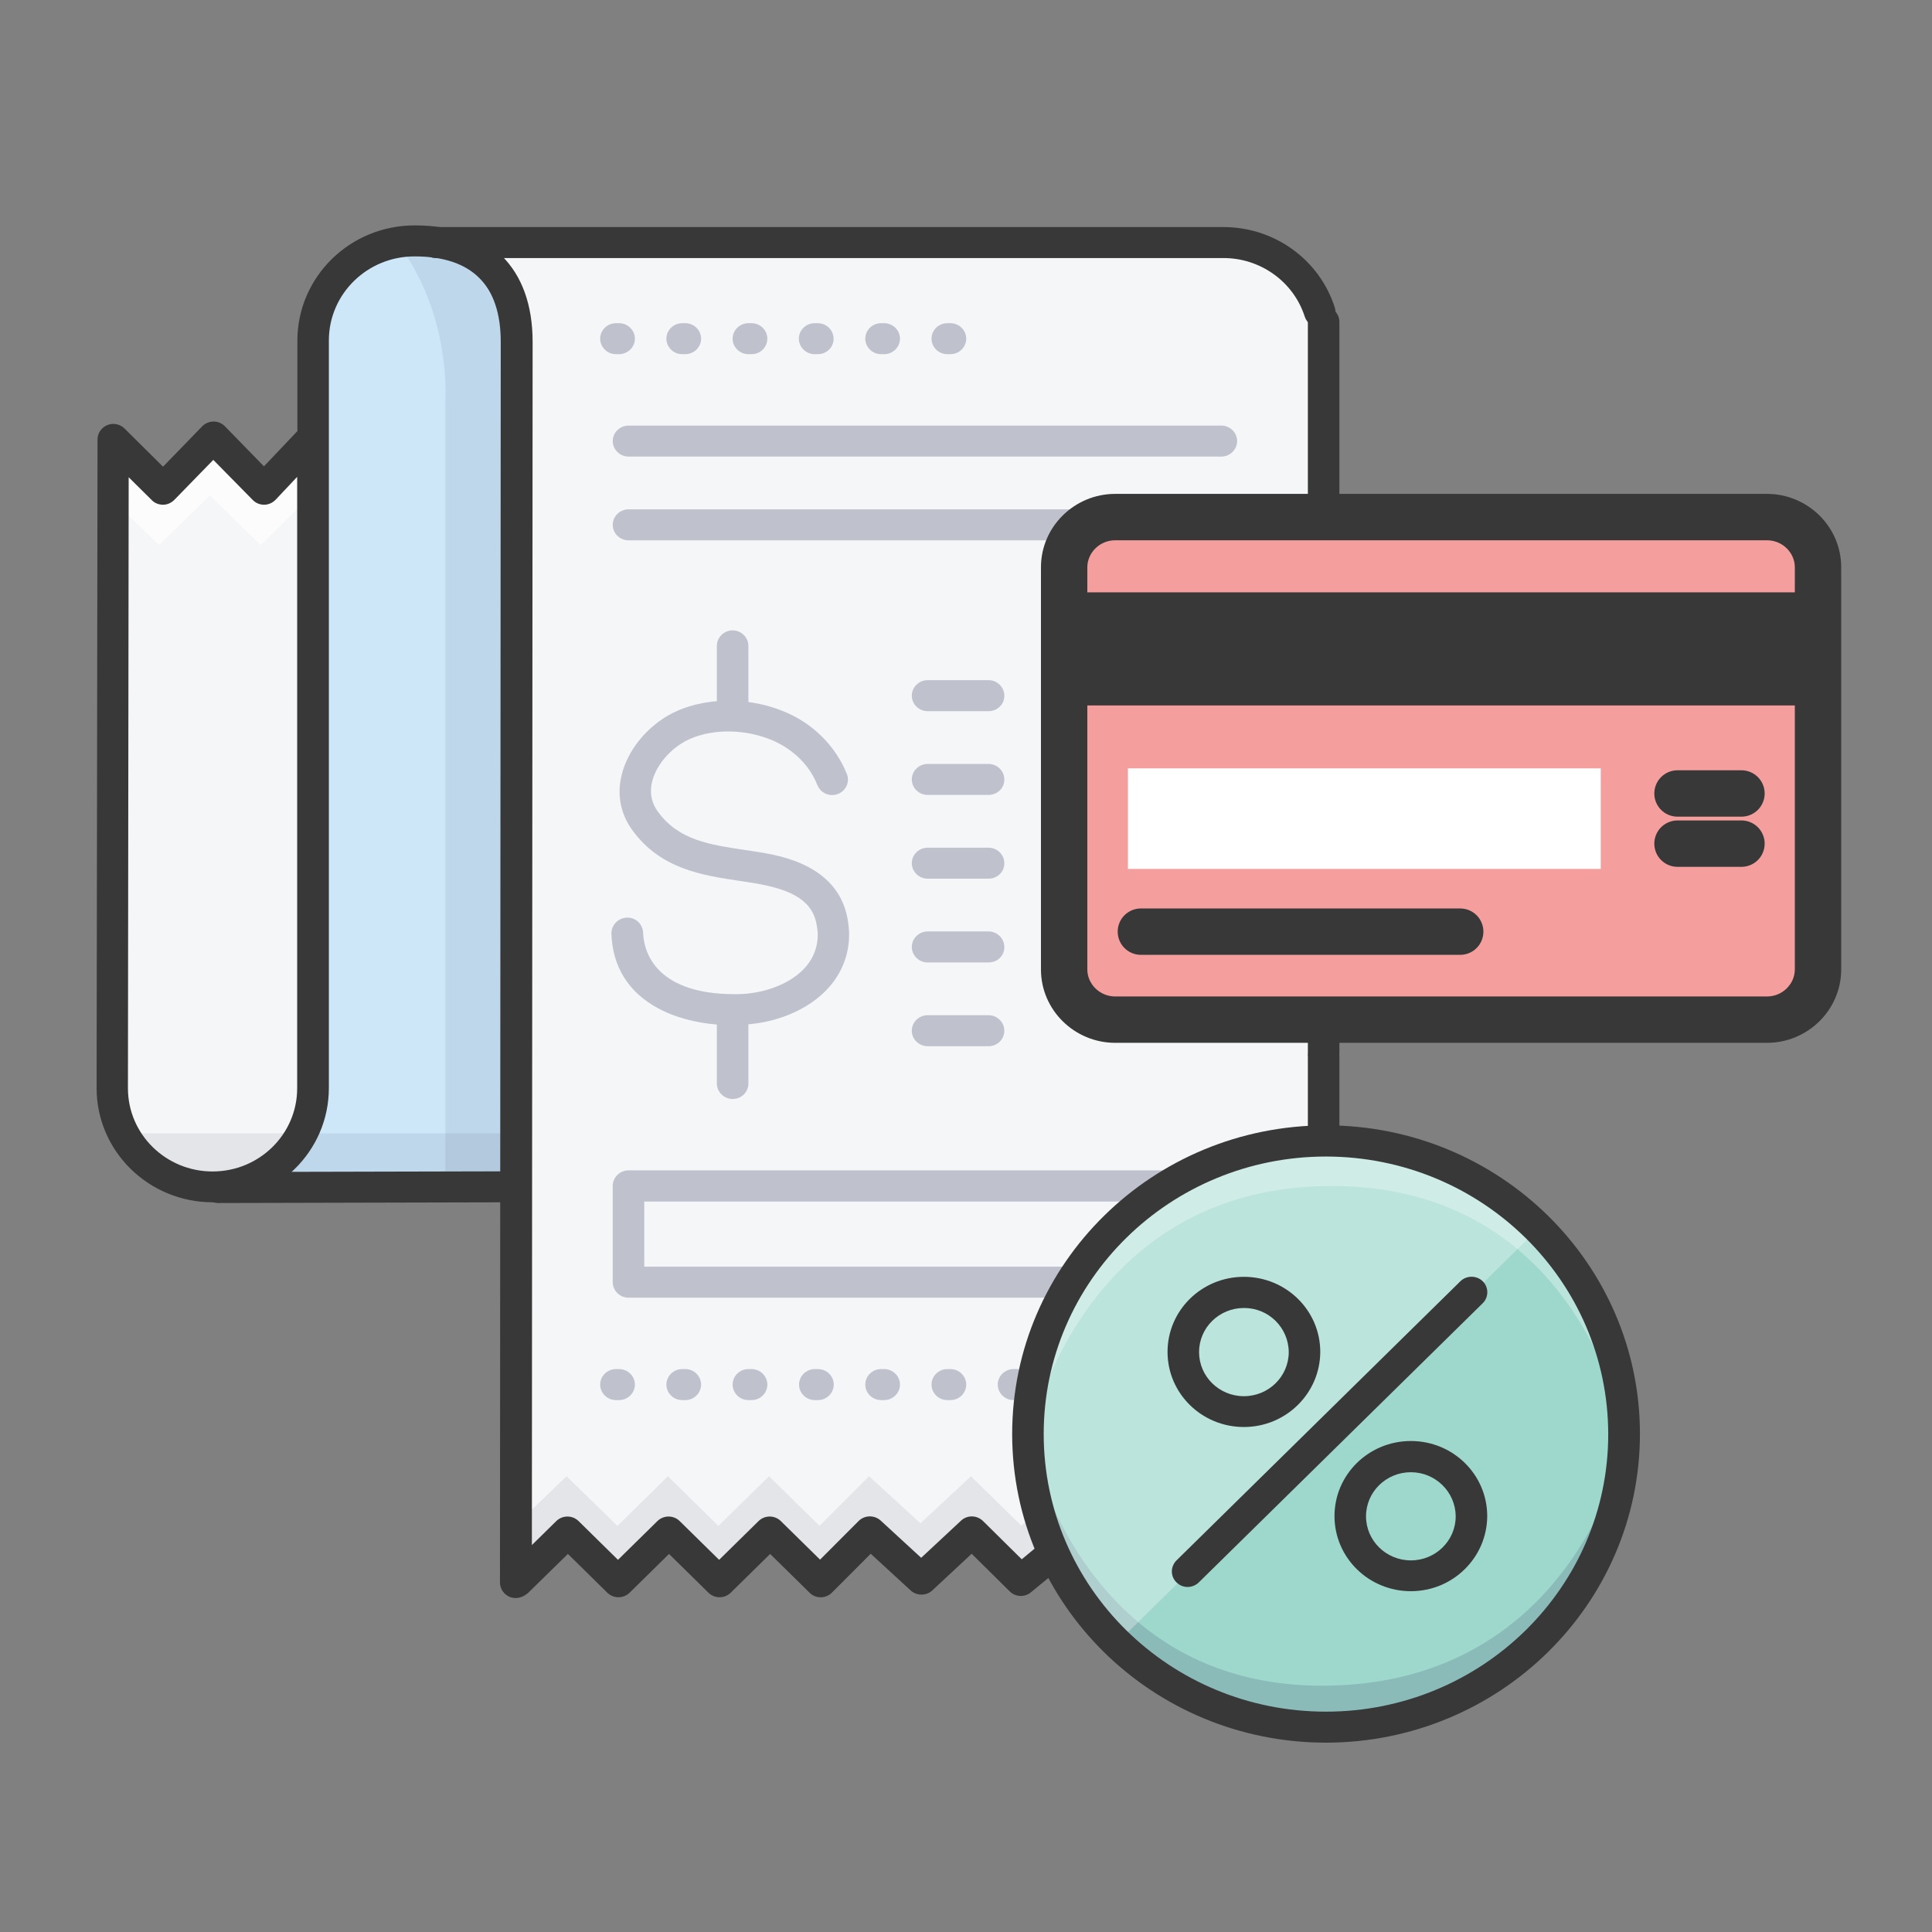
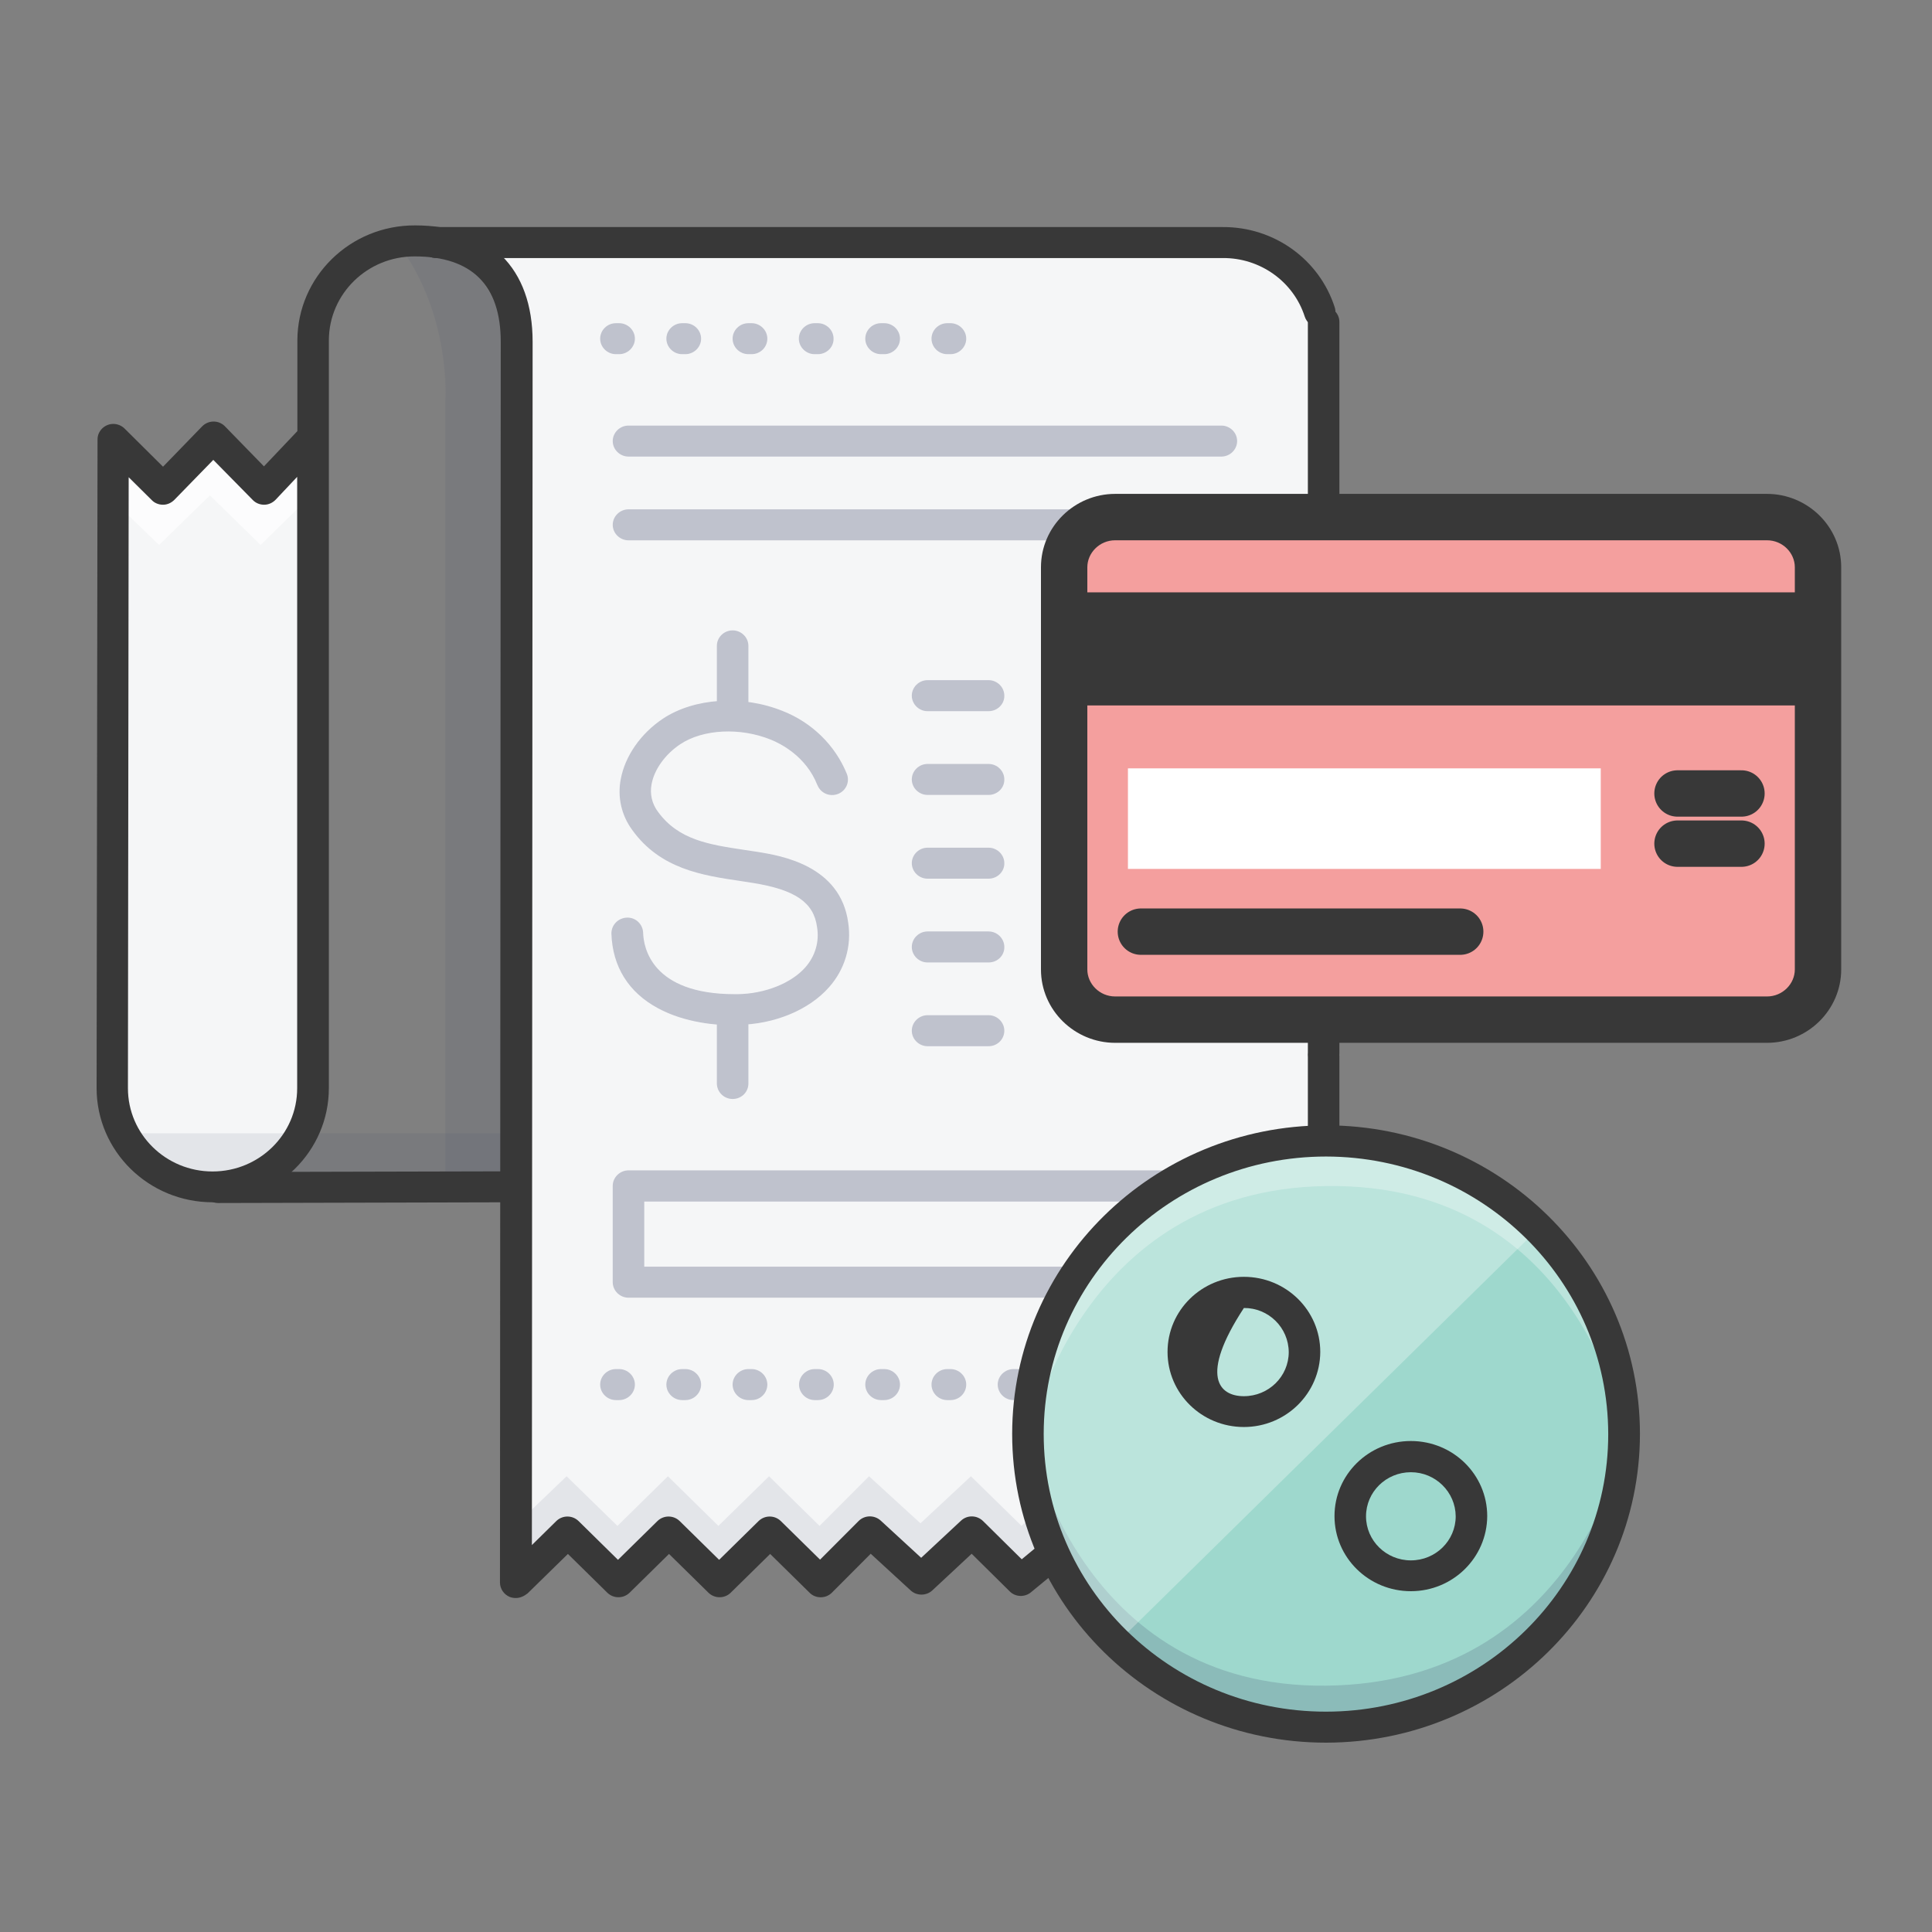
<svg xmlns="http://www.w3.org/2000/svg" width="60" height="60" viewBox="0 0 60 60" fill="none">
  <rect x="0" y="0" width="60" height="60" fill="#808080" stroke="none" />
-   <path d="M13.435 7.527C14.933 7.785 16.034 9.063 16.04 10.564L16.028 36.926H6.606V36.88C8.325 36.88 9.724 35.505 9.718 33.815C9.718 33.809 9.718 33.803 9.718 33.797V10.564C9.73 8.845 11.157 7.464 12.905 7.481C13.08 7.481 13.261 7.499 13.435 7.527Z" fill="#CDE7F9" />
  <path d="M9.718 13.646V33.792C9.718 35.488 8.32 36.857 6.601 36.857C4.882 36.857 3.478 35.488 3.478 33.797L3.507 13.652L5.057 15.193L6.624 13.589L8.191 15.193L9.642 13.652H9.718V13.646Z" fill="#F5F6F7" />
  <g opacity="0.1">
    <path d="M8.081 36.926H5.086L4.031 35.195H9.52L8.081 36.926Z" fill="#3F456B" />
  </g>
  <g opacity="0.1">
    <path d="M12.328 7.527C14.03 9.744 13.831 12.443 13.831 12.443V36.926H15.987V12.443C15.987 12.443 16.116 7.338 12.328 7.527Z" fill="#3F456B" />
  </g>
  <g opacity="0.1">
    <path d="M15.988 36.926H8.081L9.322 35.195H15.988V36.926Z" fill="#3F456B" />
  </g>
  <g opacity="0.7">
    <path d="M9.666 15.383L8.093 16.924L6.519 15.383L4.94 16.924L3.344 15.383V13.646L4.946 15.194L6.531 13.646L8.098 15.194L9.666 13.646V15.383Z" fill="white" />
  </g>
  <path d="M41.124 10.604L41.095 49.147L39.562 47.583L37.995 49.124L36.375 47.583L34.855 49.124L33.287 47.583L31.72 49.124L30.152 47.583L28.585 49.044L26.988 47.583L25.45 49.124L23.883 47.583L22.316 49.124L20.748 47.583L19.181 49.124L17.613 47.583L16.023 49.124L16.034 36.931L16.046 10.569C16.034 9.074 14.939 7.796 13.441 7.533H37.972C39.702 7.521 41.118 8.896 41.124 10.604Z" fill="#F5F6F7" />
  <g opacity="0.1">
    <path d="M41.084 49.147L39.557 47.577L37.996 49.124L36.376 47.577L34.861 49.124L33.294 47.577L31.726 49.124L30.153 47.577L28.586 49.044L26.989 47.577L25.451 49.124L23.884 47.577L22.31 49.124L20.743 47.577L19.17 49.124L17.596 47.577L15.988 49.124V47.388L17.596 45.847L19.175 47.388L20.743 45.847L22.31 47.388L23.884 45.847L25.451 47.388L26.989 45.847L28.586 47.308L30.153 45.847L31.726 47.388L33.294 45.847L34.861 47.388L36.382 45.847L37.996 47.388L39.557 45.847L41.084 47.411V49.147Z" fill="#3F456B" />
  </g>
  <g opacity="0.3">
    <path d="M22.834 31.844C22.269 31.844 21.278 31.769 20.433 31.311C19.519 30.818 19.023 30.022 18.988 28.996C18.983 28.733 19.192 28.509 19.466 28.498C19.74 28.486 19.962 28.698 19.973 28.968C19.985 29.42 20.235 30.875 22.817 30.875H22.91C23.749 30.864 24.576 30.538 25.013 30.039C25.316 29.695 25.45 29.243 25.375 28.796C25.275 28.028 24.699 27.633 23.388 27.421C23.253 27.398 23.114 27.381 22.98 27.358C21.82 27.186 20.509 26.991 19.635 25.776C19.297 25.318 19.169 24.745 19.28 24.189C19.414 23.479 19.897 22.78 20.585 22.321C21.558 21.674 23.055 21.576 24.308 22.081C25.211 22.436 25.934 23.141 26.295 24.023C26.4 24.269 26.283 24.55 26.033 24.653C25.782 24.756 25.497 24.642 25.392 24.395C25.386 24.39 25.386 24.378 25.38 24.372C25.031 23.49 24.25 23.095 23.935 22.969C22.985 22.585 21.832 22.642 21.127 23.112C20.661 23.421 20.317 23.897 20.235 24.355C20.177 24.653 20.247 24.963 20.433 25.209C21.069 26.086 22.018 26.229 23.119 26.395C23.259 26.418 23.399 26.435 23.539 26.458C24.238 26.573 26.103 26.87 26.342 28.658C26.452 29.38 26.237 30.108 25.747 30.658C25.124 31.368 24.04 31.815 22.916 31.827H22.834V31.844Z" fill="#3F456B" />
    <path d="M22.752 22.659C22.484 22.659 22.263 22.442 22.263 22.178V20.058C22.263 19.794 22.484 19.577 22.752 19.577C23.02 19.577 23.242 19.794 23.242 20.058V22.178C23.242 22.447 23.026 22.659 22.752 22.659Z" fill="#3F456B" />
    <path d="M22.752 34.13C22.484 34.13 22.263 33.912 22.263 33.648V31.431C22.263 31.167 22.484 30.95 22.752 30.95C23.02 30.95 23.242 31.167 23.242 31.431V33.648C23.242 33.918 23.026 34.13 22.752 34.13Z" fill="#3F456B" />
    <path d="M37.931 14.179H19.519C19.251 14.179 19.029 13.961 19.029 13.698C19.029 13.434 19.251 13.217 19.519 13.217H37.931C38.199 13.217 38.42 13.434 38.42 13.698C38.42 13.961 38.199 14.179 37.931 14.179Z" fill="#3F456B" />
    <path d="M29.517 10.999H29.418C29.15 10.999 28.929 10.781 28.929 10.518C28.929 10.254 29.15 10.037 29.418 10.037H29.517C29.785 10.037 30.007 10.254 30.007 10.518C30.007 10.781 29.785 10.999 29.517 10.999ZM27.46 10.999H27.361C27.093 10.999 26.872 10.781 26.872 10.518C26.872 10.254 27.093 10.037 27.361 10.037H27.46C27.728 10.037 27.95 10.254 27.95 10.518C27.95 10.781 27.728 10.999 27.46 10.999ZM25.398 10.999H25.299C25.031 10.999 24.809 10.781 24.809 10.518C24.809 10.254 25.031 10.037 25.299 10.037H25.398C25.666 10.037 25.887 10.254 25.887 10.518C25.893 10.781 25.672 10.999 25.398 10.999ZM23.341 10.999H23.242C22.974 10.999 22.752 10.781 22.752 10.518C22.752 10.254 22.974 10.037 23.242 10.037H23.341C23.609 10.037 23.83 10.254 23.83 10.518C23.83 10.781 23.615 10.999 23.341 10.999ZM21.284 10.999H21.185C20.917 10.999 20.695 10.781 20.695 10.518C20.695 10.254 20.917 10.037 21.185 10.037H21.284C21.552 10.037 21.773 10.254 21.773 10.518C21.773 10.781 21.552 10.999 21.284 10.999ZM19.227 10.999H19.128C18.86 10.999 18.639 10.781 18.639 10.518C18.639 10.254 18.86 10.037 19.128 10.037H19.227C19.495 10.037 19.717 10.254 19.717 10.518C19.717 10.781 19.495 10.999 19.227 10.999Z" fill="#3F456B" />
    <path d="M37.657 43.481C37.389 43.481 37.168 43.263 37.168 42.999C37.168 42.736 37.389 42.518 37.657 42.518C37.925 42.518 38.146 42.736 38.146 42.999C38.146 43.263 37.925 43.481 37.657 43.481ZM35.693 43.481H35.594C35.326 43.481 35.105 43.263 35.105 42.999C35.105 42.736 35.326 42.518 35.594 42.518H35.693C35.961 42.518 36.183 42.736 36.183 42.999C36.183 43.263 35.967 43.481 35.693 43.481ZM33.637 43.481H33.538C33.27 43.481 33.048 43.263 33.048 42.999C33.048 42.736 33.27 42.518 33.538 42.518H33.637C33.905 42.518 34.126 42.736 34.126 42.999C34.126 43.263 33.905 43.481 33.637 43.481ZM31.574 43.481H31.475C31.207 43.481 30.985 43.263 30.985 42.999C30.985 42.736 31.207 42.518 31.475 42.518H31.574C31.842 42.518 32.063 42.736 32.063 42.999C32.063 43.263 31.848 43.481 31.574 43.481ZM29.517 43.481H29.418C29.15 43.481 28.929 43.263 28.929 42.999C28.929 42.736 29.15 42.518 29.418 42.518H29.517C29.785 42.518 30.007 42.736 30.007 42.999C30.007 43.263 29.791 43.481 29.517 43.481ZM27.46 43.481H27.361C27.093 43.481 26.872 43.263 26.872 42.999C26.872 42.736 27.093 42.518 27.361 42.518H27.46C27.728 42.518 27.95 42.736 27.95 42.999C27.95 43.263 27.728 43.481 27.46 43.481ZM25.404 43.481H25.304C25.036 43.481 24.815 43.263 24.815 42.999C24.815 42.736 25.036 42.518 25.304 42.518H25.404C25.672 42.518 25.893 42.736 25.893 42.999C25.893 43.263 25.672 43.481 25.404 43.481ZM23.341 43.481H23.242C22.974 43.481 22.752 43.263 22.752 42.999C22.752 42.736 22.974 42.518 23.242 42.518H23.341C23.609 42.518 23.83 42.736 23.83 42.999C23.83 43.263 23.615 43.481 23.341 43.481ZM21.284 43.481H21.185C20.917 43.481 20.695 43.263 20.695 42.999C20.695 42.736 20.917 42.518 21.185 42.518H21.284C21.552 42.518 21.773 42.736 21.773 42.999C21.773 43.263 21.552 43.481 21.284 43.481ZM19.227 43.481H19.128C18.86 43.481 18.639 43.263 18.639 42.999C18.639 42.736 18.86 42.518 19.128 42.518H19.227C19.495 42.518 19.717 42.736 19.717 42.999C19.717 43.263 19.495 43.481 19.227 43.481Z" fill="#3F456B" />
    <path d="M37.931 16.78H19.519C19.251 16.78 19.029 16.563 19.029 16.299C19.029 16.036 19.251 15.818 19.519 15.818H37.931C38.199 15.818 38.42 16.036 38.42 16.299C38.42 16.568 38.199 16.78 37.931 16.78Z" fill="#3F456B" />
    <path d="M30.701 22.086H28.807C28.539 22.086 28.317 21.868 28.317 21.605C28.317 21.341 28.539 21.123 28.807 21.123H30.701C30.968 21.123 31.19 21.341 31.19 21.605C31.196 21.868 30.974 22.086 30.701 22.086Z" fill="#3F456B" />
    <path d="M30.701 24.687H28.807C28.539 24.687 28.317 24.47 28.317 24.206C28.317 23.942 28.539 23.725 28.807 23.725H30.701C30.968 23.725 31.19 23.942 31.19 24.206C31.196 24.47 30.974 24.687 30.701 24.687Z" fill="#3F456B" />
    <path d="M30.701 27.288H28.807C28.539 27.288 28.317 27.07 28.317 26.807C28.317 26.543 28.539 26.326 28.807 26.326H30.701C30.968 26.326 31.19 26.543 31.19 26.807C31.196 27.07 30.974 27.288 30.701 27.288Z" fill="#3F456B" />
    <path d="M30.701 29.89H28.807C28.539 29.89 28.317 29.672 28.317 29.409C28.317 29.145 28.539 28.927 28.807 28.927H30.701C30.968 28.927 31.19 29.145 31.19 29.409C31.196 29.678 30.974 29.89 30.701 29.89Z" fill="#3F456B" />
    <path d="M30.701 32.491H28.807C28.539 32.491 28.317 32.273 28.317 32.01C28.317 31.746 28.539 31.528 28.807 31.528H30.701C30.968 31.528 31.19 31.746 31.19 32.01C31.19 32.273 30.974 32.491 30.701 32.491Z" fill="#3F456B" />
    <path d="M37.651 40.301H19.519C19.251 40.301 19.029 40.083 19.029 39.819V36.828C19.029 36.565 19.251 36.347 19.519 36.347H37.651C37.919 36.347 38.141 36.565 38.141 36.828V39.819C38.141 40.089 37.925 40.301 37.651 40.301ZM20.008 39.338H37.162V37.316H20.008V39.338Z" fill="#3F456B" />
  </g>
  <path d="M41.182 53.759C46.296 53.759 50.441 49.683 50.441 44.655C50.441 39.627 46.296 35.551 41.182 35.551C36.069 35.551 31.924 39.627 31.924 44.655C31.924 49.683 36.069 53.759 41.182 53.759Z" fill="#9ED8CD" />
  <g opacity="0.2">
    <path d="M50.482 44.672C50.43 49.703 46.24 53.737 41.13 53.685C36.09 53.633 32.017 49.629 31.965 44.672C31.965 44.672 33.486 52.436 41.183 52.35C49.025 52.264 50.482 44.672 50.482 44.672Z" fill="#3F456B" />
  </g>
  <g opacity="0.3">
    <path d="M31.965 44.62C31.965 39.59 36.014 35.516 41.124 35.516C46.234 35.516 50.482 39.59 50.482 44.62C50.482 44.62 49.148 36.714 41.183 36.834C33.486 36.943 31.965 44.62 31.965 44.62Z" fill="white" />
  </g>
  <g opacity="0.3">
    <path d="M34.686 51.026C31.015 47.479 30.963 41.675 34.57 38.066C38.176 34.456 44.079 34.404 47.75 37.951C47.79 37.991 47.825 38.025 47.866 38.066L34.686 51.026Z" fill="white" />
  </g>
-   <path d="M38.63 44.317C37.319 44.317 36.259 43.274 36.259 41.985C36.259 40.696 37.319 39.653 38.63 39.653C39.941 39.653 41.002 40.696 41.002 41.985C40.996 43.274 39.935 44.317 38.63 44.317ZM38.63 40.621C37.861 40.621 37.238 41.234 37.238 41.99C37.238 42.747 37.861 43.36 38.63 43.36C39.399 43.36 40.023 42.747 40.023 41.99C40.017 41.228 39.394 40.615 38.63 40.621Z" fill="#383838" />
+   <path d="M38.63 44.317C37.319 44.317 36.259 43.274 36.259 41.985C36.259 40.696 37.319 39.653 38.63 39.653C39.941 39.653 41.002 40.696 41.002 41.985C40.996 43.274 39.935 44.317 38.63 44.317ZM38.63 40.621C37.238 42.747 37.861 43.36 38.63 43.36C39.399 43.36 40.023 42.747 40.023 41.99C40.017 41.228 39.394 40.615 38.63 40.621Z" fill="#383838" />
  <path d="M43.816 49.416C42.505 49.416 41.444 48.373 41.444 47.084C41.444 45.795 42.505 44.752 43.816 44.752C45.127 44.752 46.187 45.795 46.187 47.084C46.181 48.373 45.121 49.416 43.816 49.416ZM43.816 45.721C43.047 45.721 42.423 46.334 42.423 47.09C42.423 47.846 43.047 48.459 43.816 48.459C44.585 48.459 45.208 47.846 45.208 47.09C45.203 46.334 44.579 45.721 43.816 45.721Z" fill="#383838" />
-   <path d="M36.882 49.285C36.614 49.285 36.393 49.067 36.393 48.803C36.393 48.677 36.445 48.551 36.538 48.459L45.348 39.796C45.535 39.607 45.849 39.602 46.042 39.785C46.234 39.968 46.24 40.278 46.053 40.467C46.047 40.472 46.047 40.472 46.042 40.478L37.232 49.141C37.138 49.233 37.01 49.285 36.882 49.285Z" fill="#383838" />
  <path d="M16.017 49.628C15.953 49.628 15.889 49.617 15.83 49.594C15.65 49.519 15.527 49.342 15.527 49.147L15.551 10.615C15.551 8.856 14.653 7.963 12.882 7.963C11.414 7.957 10.219 9.12 10.213 10.564V33.791C10.213 35.751 8.599 37.338 6.607 37.338C4.614 37.338 3 35.751 3 33.791L3.029 13.646C3.029 13.383 3.251 13.165 3.519 13.165C3.647 13.165 3.775 13.217 3.868 13.308L5.063 14.494L6.28 13.239C6.467 13.05 6.776 13.039 6.974 13.228C6.98 13.234 6.985 13.239 6.985 13.239L8.197 14.483L9.235 13.389V10.564C9.246 8.587 10.878 6.994 12.888 7C15.207 7 16.541 8.318 16.541 10.615L16.518 47.984L17.275 47.239C17.468 47.05 17.776 47.05 17.969 47.239L19.192 48.442L20.416 47.239C20.608 47.05 20.917 47.05 21.109 47.239L22.333 48.442L23.557 47.239C23.749 47.05 24.058 47.05 24.25 47.239L25.468 48.436L26.662 47.239C26.849 47.05 27.152 47.044 27.35 47.222L28.608 48.379L29.844 47.227C30.036 47.044 30.339 47.05 30.531 47.239L31.731 48.425L32.355 47.909C32.565 47.737 32.873 47.766 33.048 47.972C33.223 48.178 33.194 48.482 32.984 48.654L32.017 49.45C31.825 49.611 31.533 49.599 31.358 49.422L30.176 48.253L28.952 49.393C28.766 49.565 28.468 49.565 28.282 49.393L27.041 48.253L25.835 49.462C25.742 49.554 25.619 49.605 25.485 49.605C25.357 49.605 25.229 49.554 25.141 49.462L23.918 48.259L22.694 49.462C22.502 49.651 22.193 49.651 22.001 49.462L20.777 48.259L19.554 49.462C19.361 49.651 19.052 49.651 18.86 49.462L17.637 48.259L16.384 49.485C16.267 49.577 16.145 49.628 16.017 49.628ZM3.996 14.821L3.973 33.797C3.973 35.224 5.15 36.381 6.601 36.381C8.052 36.381 9.229 35.224 9.229 33.797V14.809L8.559 15.52C8.465 15.617 8.337 15.675 8.203 15.675C8.069 15.675 7.941 15.623 7.848 15.526L6.624 14.282L5.412 15.526C5.319 15.617 5.197 15.675 5.063 15.675C4.929 15.675 4.8 15.623 4.713 15.531L3.996 14.821Z" fill="#383838" />
  <path d="M41.107 32.331C41.375 32.331 41.596 32.548 41.596 32.812V35.39C41.596 35.654 41.375 35.871 41.107 35.871C40.839 35.871 40.617 35.654 40.617 35.39V32.812C40.617 32.543 40.839 32.331 41.107 32.331Z" fill="#383838" />
  <path d="M40.985 10.168C40.769 10.168 40.583 10.031 40.519 9.83C40.169 8.742 39.132 8.003 37.972 8.014H13.541C13.273 8.014 13.052 7.796 13.052 7.533C13.052 7.269 13.273 7.052 13.541 7.052H37.972C39.563 7.04 40.973 8.054 41.451 9.544C41.533 9.796 41.387 10.065 41.131 10.146C41.084 10.157 41.037 10.168 40.985 10.168Z" fill="#383838" />
  <path d="M6.776 37.361C6.508 37.361 6.286 37.143 6.286 36.88C6.286 36.616 6.508 36.398 6.776 36.398L15.999 36.376C16.267 36.376 16.489 36.593 16.489 36.857C16.489 37.12 16.267 37.338 15.999 37.338L6.776 37.361Z" fill="#383838" />
  <path d="M41.107 33.184C40.839 33.184 40.617 32.967 40.617 32.703V9.997C40.617 9.733 40.839 9.515 41.107 9.515C41.375 9.515 41.596 9.733 41.596 9.997V32.697C41.602 32.967 41.38 33.184 41.107 33.184Z" fill="#383838" />
  <path d="M41.182 54.12C35.798 54.12 31.434 49.828 31.434 44.534C31.434 39.24 35.798 34.949 41.182 34.949C46.566 34.949 50.93 39.24 50.93 44.534C50.924 49.828 46.56 54.114 41.182 54.12ZM41.182 35.917C36.34 35.917 32.413 39.773 32.413 44.534C32.413 49.296 36.334 53.157 41.176 53.157C46.018 53.157 49.945 49.301 49.945 44.54C49.939 39.779 46.024 35.923 41.182 35.917Z" fill="#383838" />
  <path d="M33.048 30.107V17.617C33.048 16.757 33.764 16.058 34.633 16.058H54.875C55.749 16.058 56.459 16.763 56.459 17.617V30.107C56.459 30.967 55.743 31.666 54.875 31.666H34.633C33.759 31.666 33.048 30.961 33.048 30.107Z" fill="#F49F9E" />
  <path d="M56.465 18.396H33.048V21.908H56.465V18.396Z" fill="#383838" />
  <path fill-rule="evenodd" clip-rule="evenodd" d="M32.328 17.617C32.328 16.356 33.371 15.338 34.633 15.338H54.875C56.128 15.338 57.18 16.347 57.18 17.617V30.107C57.18 31.368 56.137 32.386 54.875 32.386H34.633C33.38 32.386 32.328 31.378 32.328 30.107V17.617ZM34.633 16.779C34.147 16.779 33.768 17.171 33.768 17.617V30.107C33.768 30.556 34.149 30.946 34.633 30.946H54.875C55.361 30.946 55.74 30.554 55.74 30.107V17.617C55.74 17.168 55.359 16.779 54.875 16.779H34.633Z" fill="#383838" />
  <path d="M49.713 23.862H35.029V26.985H49.713V23.862Z" fill="white" />
  <path d="M54.083 24.642H52.096" stroke="#383838" stroke-width="1.44" stroke-miterlimit="10" stroke-linecap="round" stroke-linejoin="round" />
  <path d="M54.083 26.2H52.096" stroke="#383838" stroke-width="1.44" stroke-miterlimit="10" stroke-linecap="round" stroke-linejoin="round" />
  <path d="M35.431 28.933H45.348" stroke="#383838" stroke-width="1.44" stroke-miterlimit="10" stroke-linecap="round" stroke-linejoin="round" />
</svg>